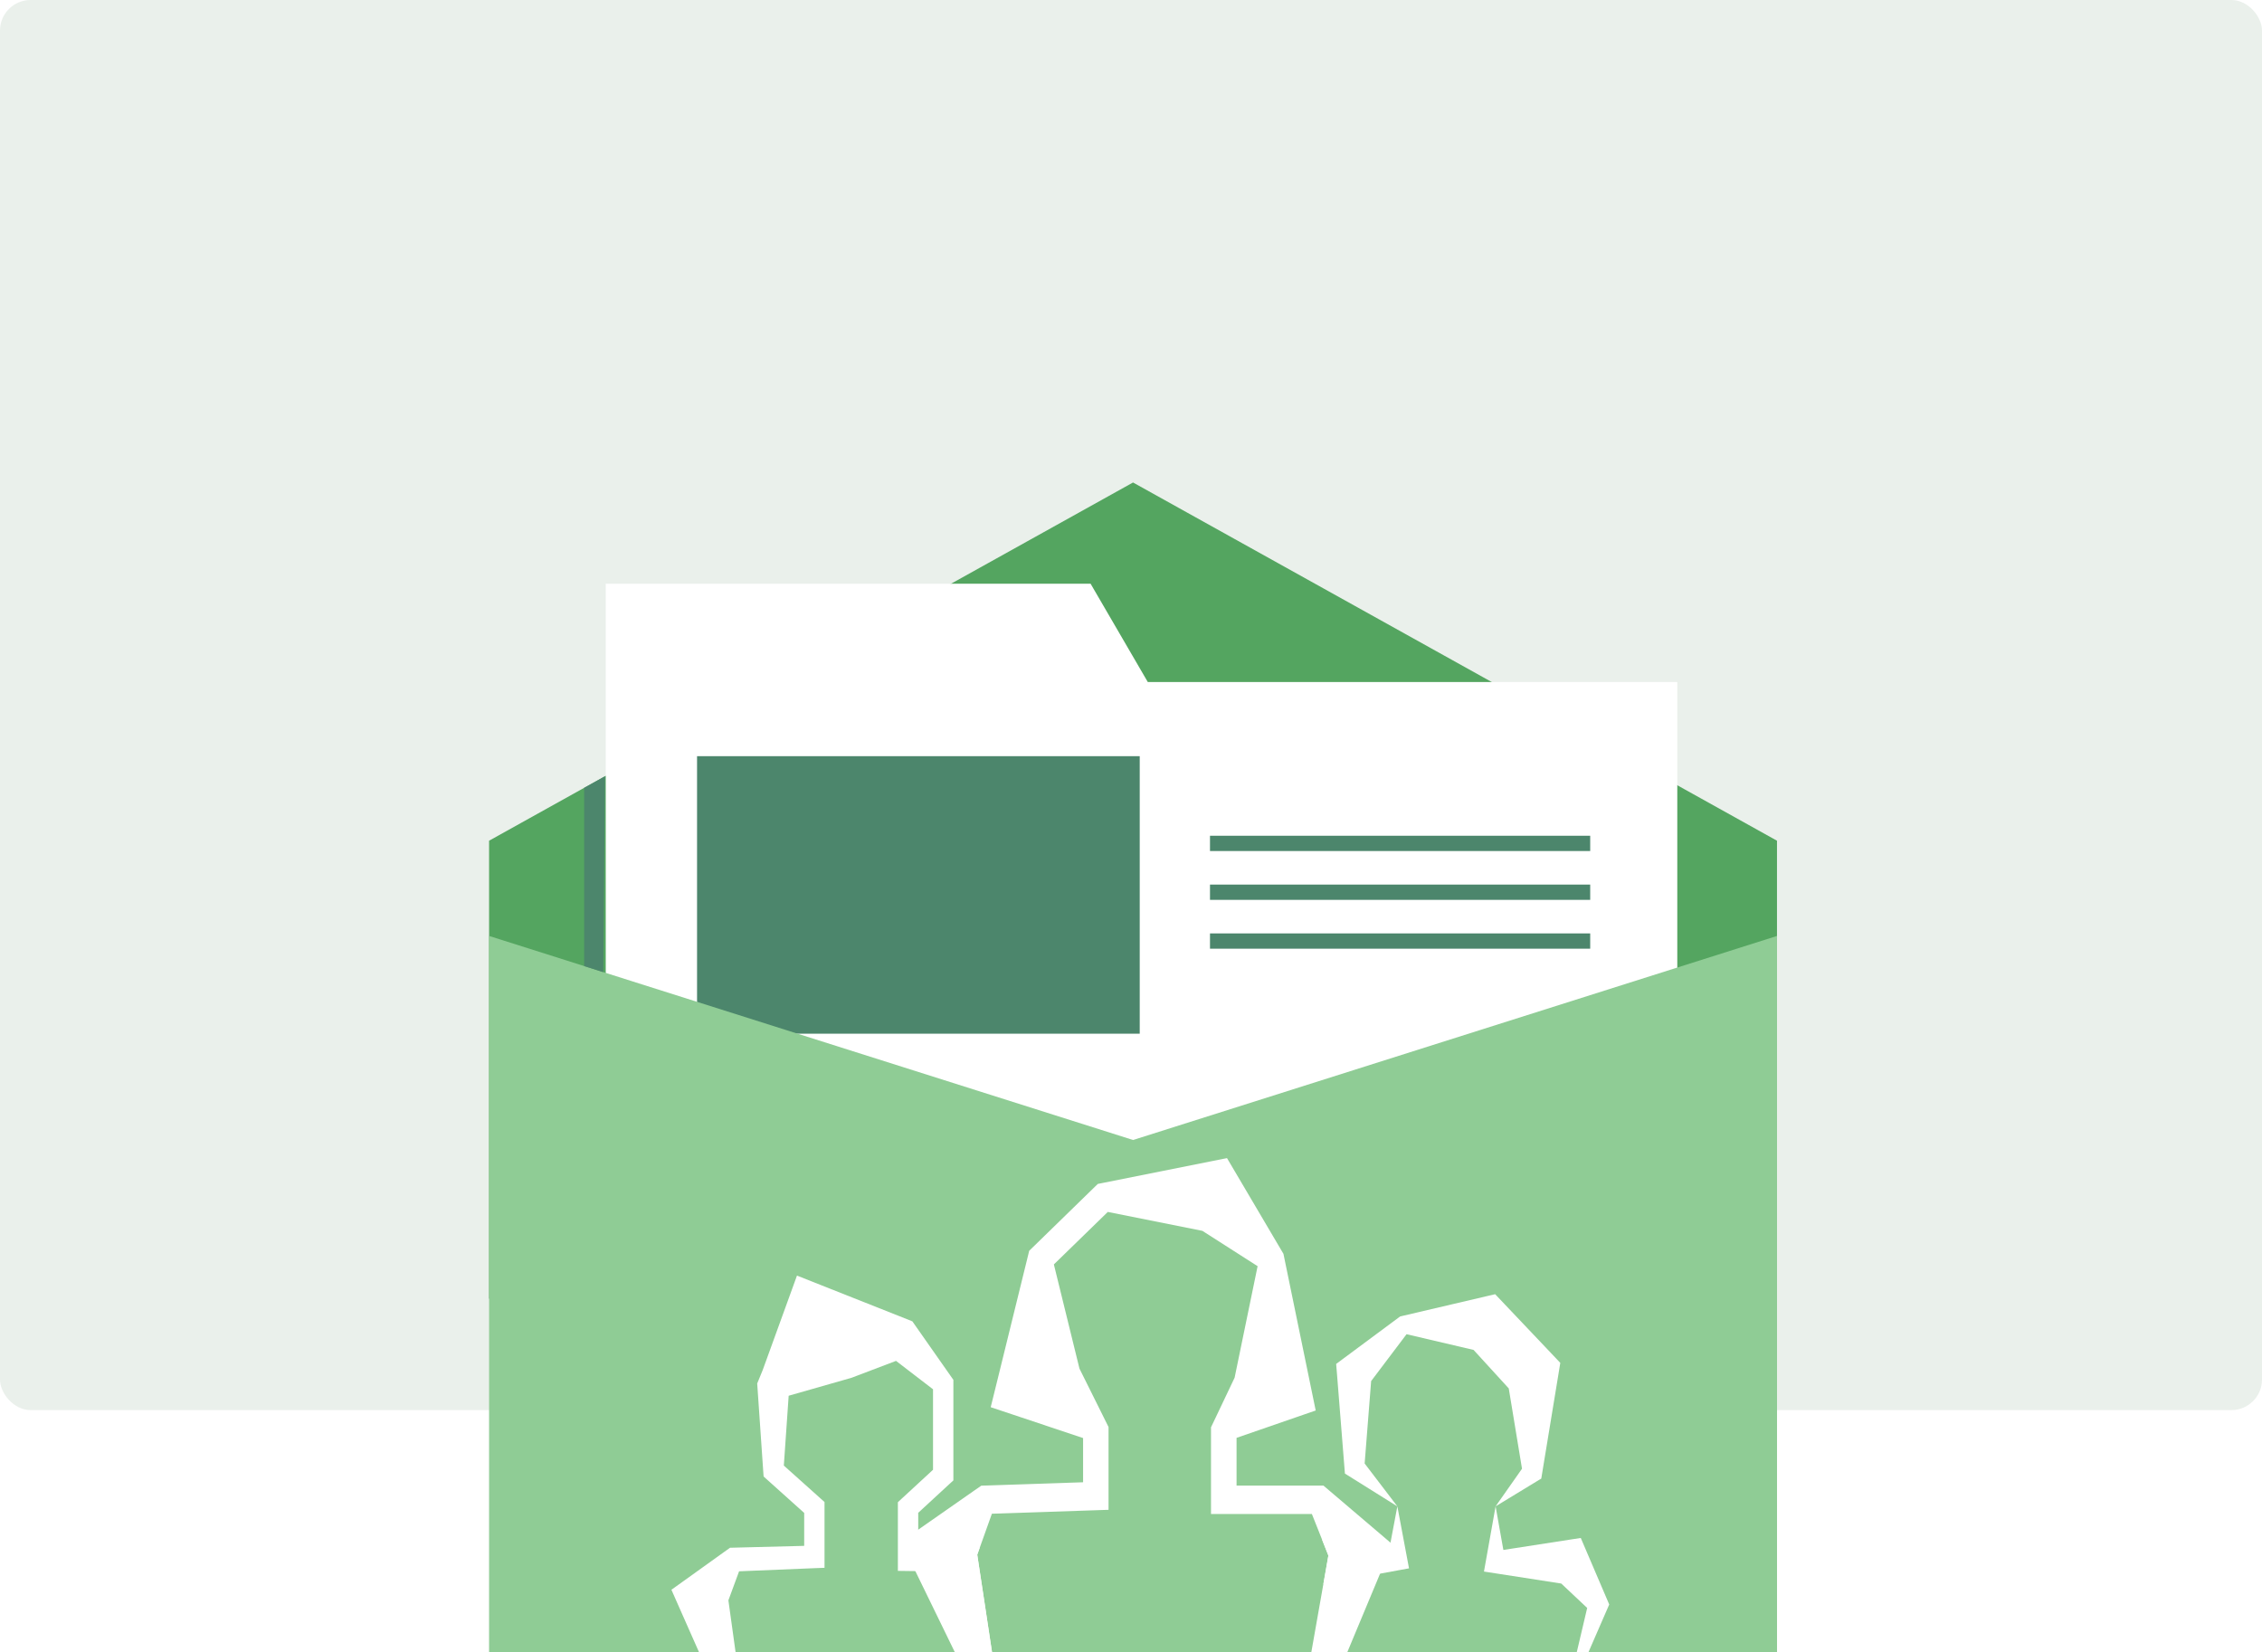
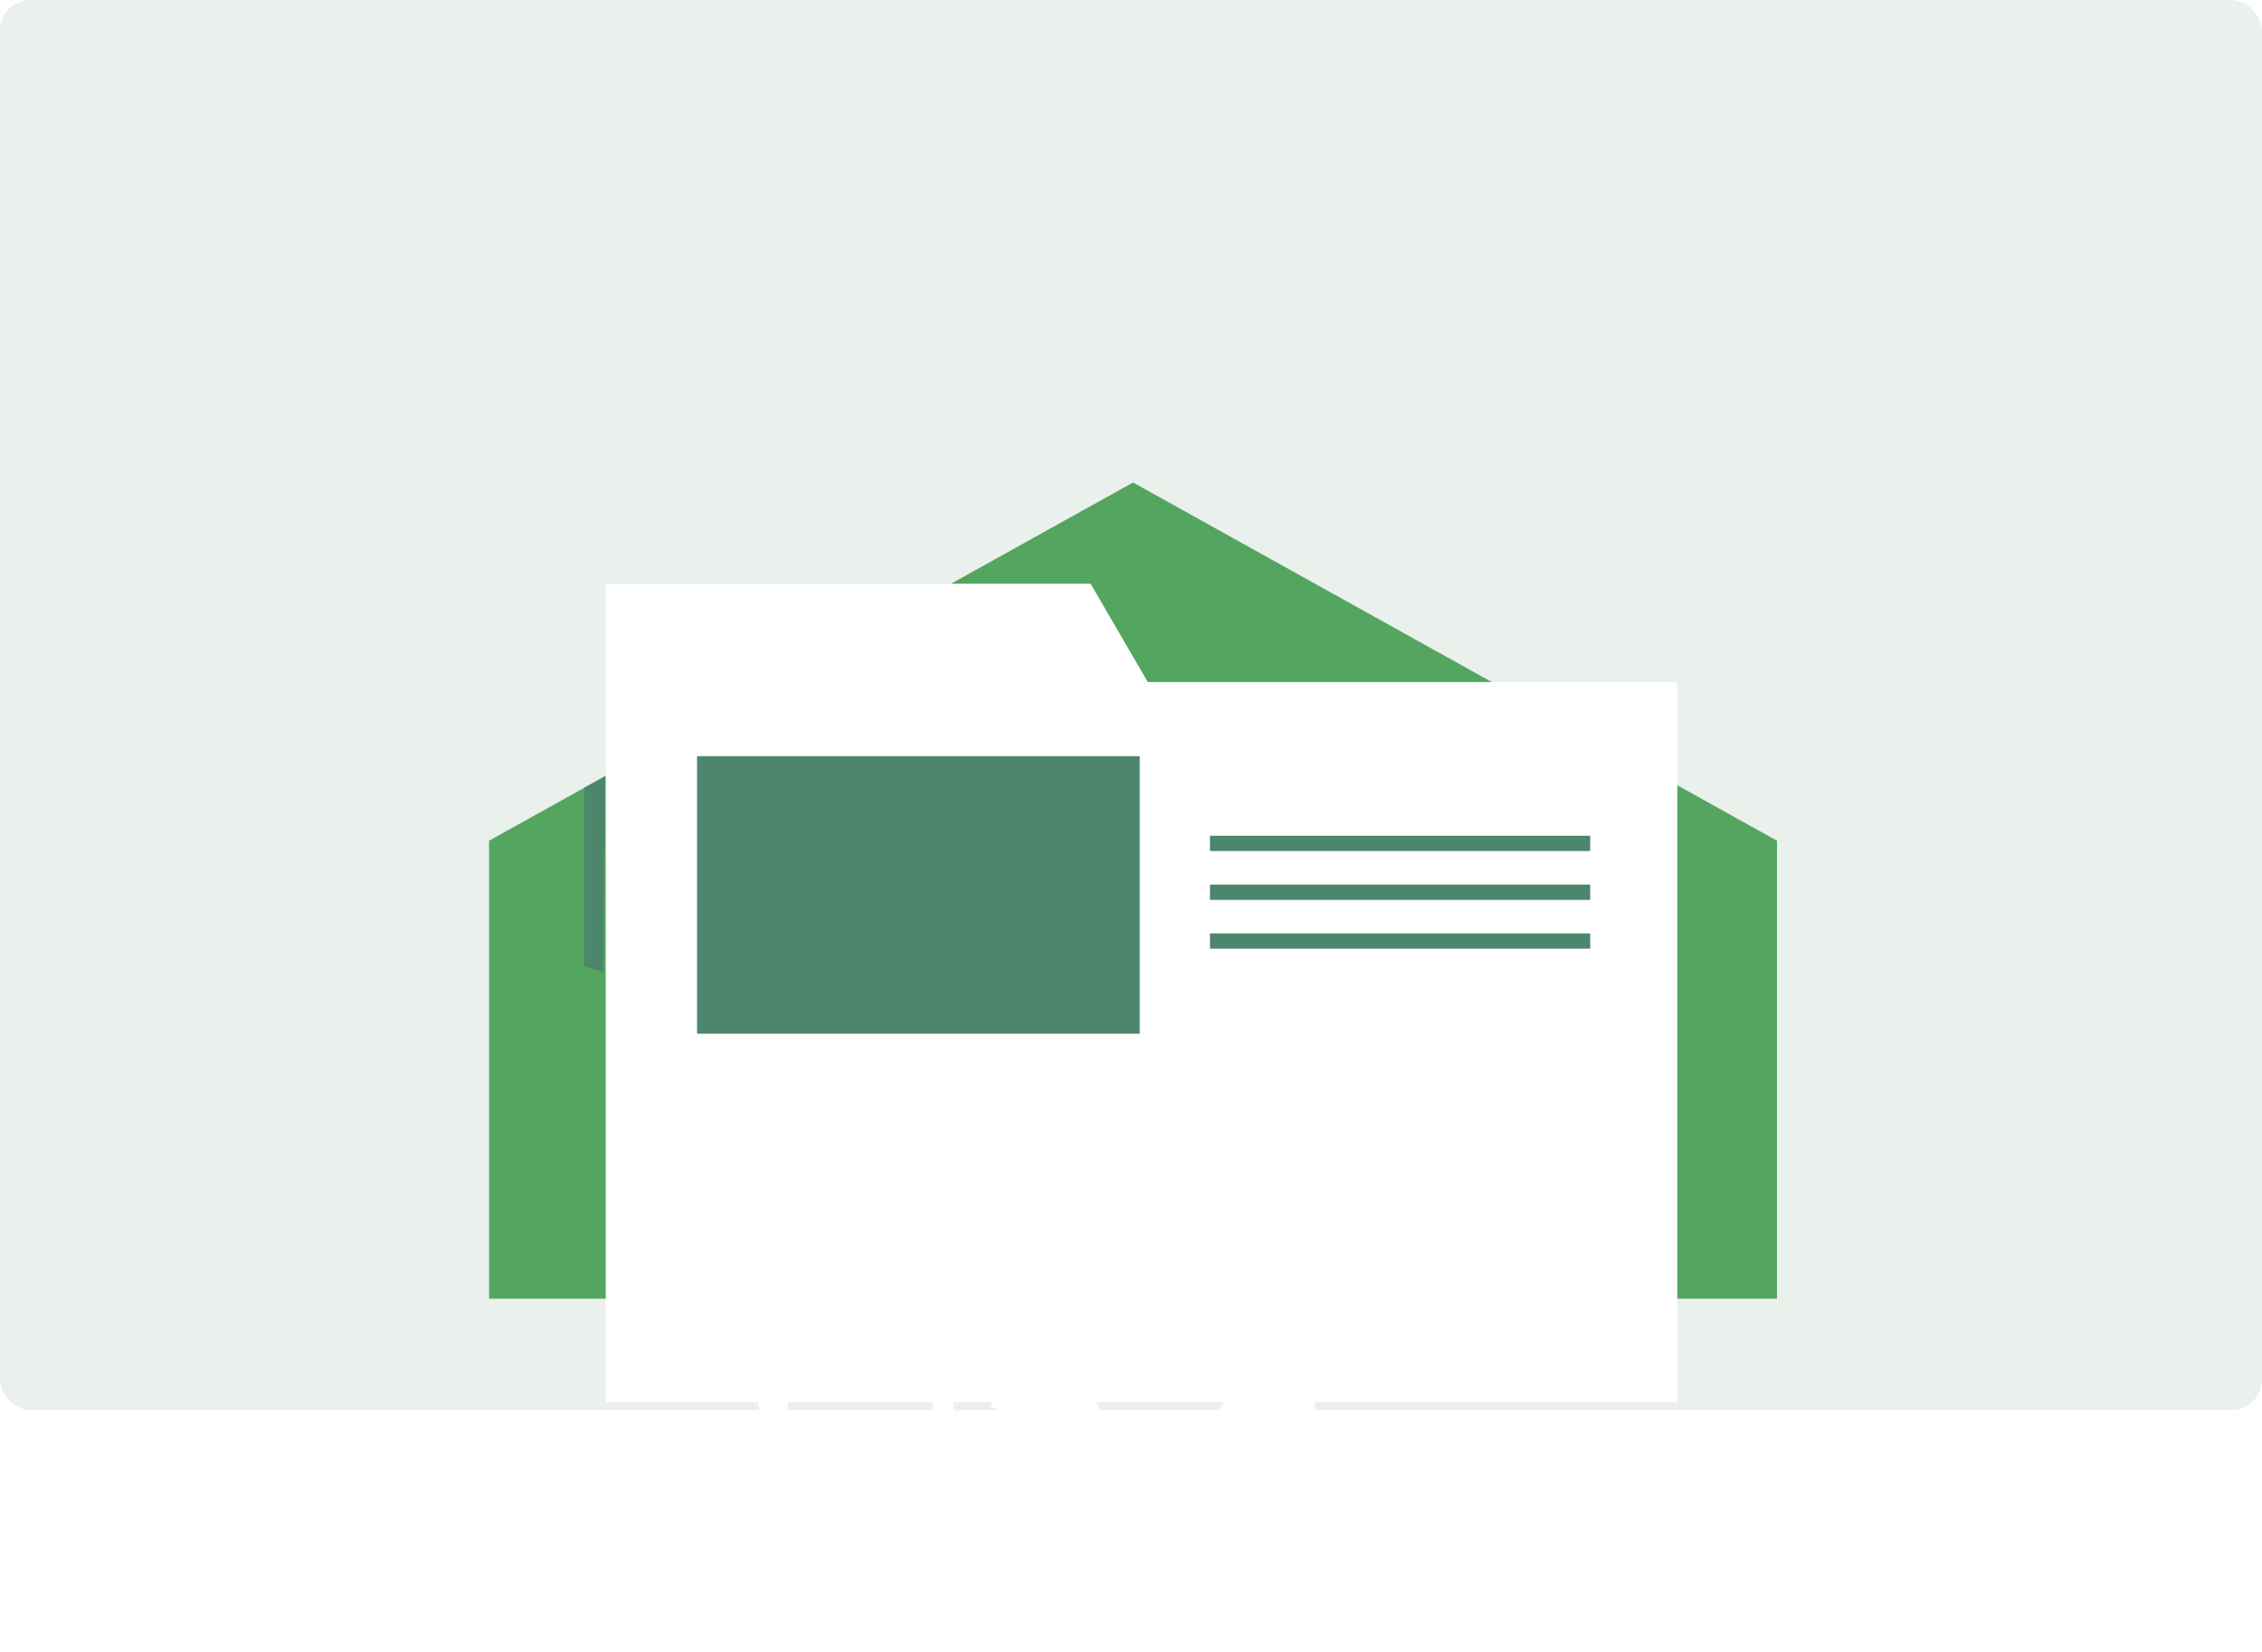
<svg xmlns="http://www.w3.org/2000/svg" width="444" height="324.377" viewBox="0 0 444 324.377">
  <defs>
    <style>.a,.f{fill:none;}.b{fill:#eaf0eb;}.c{fill:#54a560;}.d{fill:#fff;}.e{fill:#4c866c;}.f{stroke:#4c866c;stroke-miterlimit:10;stroke-width:3px;}.g{fill:#8fcc95;}.h{clip-path:url(#c);}.i{filter:url(#a);}</style>
    <filter id="a" x="114.392" y="110.082" width="219.331" height="169.679" filterUnits="userSpaceOnUse">
      <feOffset dy="2" input="SourceAlpha" />
      <feGaussianBlur stdDeviation="1.5" result="b" />
      <feFlood flood-color="#54a560" />
      <feComposite operator="in" in2="b" />
      <feComposite in="SourceGraphic" />
    </filter>
    <clipPath id="c">
      <path class="a" d="M1738,775.676V916.322h252.807V775.676l-126.4,40.057Z" transform="translate(-1738 -775.676)" />
    </clipPath>
  </defs>
  <g transform="translate(-691 -101)">
    <rect class="b" width="444" height="276.809" rx="6" transform="translate(691 101)" />
    <g transform="translate(-951 -492.638)">
      <path class="c" d="M1738,848.582V758.675l126.4-70.323,126.4,70.323v89.907Z" transform="translate(0 0)" />
      <g transform="translate(1760.892 706.22)">
        <g class="i" transform="matrix(1, 0, 0, 1, -118.89, -112.58)">
          <path class="d" d="M1970.788,866.559H1760.457V705.88h95.166l11.234,19.309h103.931Z" transform="translate(-1641.56 -593.3)" />
        </g>
        <rect class="e" width="86.891" height="54.479" transform="translate(17.93 35.86)" />
        <line class="f" x2="74.63" transform="translate(118.613 52.981)" />
        <line class="f" x2="74.63" transform="translate(118.613 62.566)" />
        <line class="f" x2="74.63" transform="translate(118.613 72.152)" />
      </g>
-       <path class="g" d="M1738,775.676V916.322h252.807V775.676l-126.4,40.057Z" transform="translate(0 1.693)" />
      <g transform="translate(1738 777.369)">
        <g class="h">
          <g transform="translate(35.794 43.618)">
            <path class="d" d="M1913.762,894.272l-.268.632-.5,1.2v.009l-.771,1.835-.869,2.079-9.9,23.723a2.569,2.569,0,0,1-1.461,1.465,1.931,1.931,0,0,1-.381.117,2.255,2.255,0,0,1-1.5-.217,2.9,2.9,0,0,1-1.413-3.092l.381-2.169.682-3.86,2.46-13.933.113-.641.09-.488v-.009l.779-4.439-1.225-3.1-2.013-5.062h-19.8V871.3l.909-1.9,3.726-7.838,4.513-21.888-10.836-6.934-18.571-3.716-10.584,10.306,5.024,20.451,4.773,9.592.933,1.88V887.5l-2.426.082-20.47.687-2.37,6.635-.5,1.411,1.169,7.693.463,3.038,2.029,13.426a2.817,2.817,0,0,1-2.086,3.263,2.48,2.48,0,0,1-2.646-1.446l-.332-.678-10.754-22.078-.553-1.139-2.256-4.629,3.392-2.378.016-.009,10.925-7.63,1.42-.986.431-.017,19.553-.651v-8.679l-13.661-4.566-4.472-1.491,1.4-5.669,5.747-23.37.406-1.664.446-.434,12.557-12.241.47-.453,1.185-.235,21.306-4.258,2.865-.57,1.469,2.486,9.042,15.342.568.958.219,1.067,5.049,24.527,1.063,5.162-3.8,1.311-11.736,4.059v9.367h17.053l1.25,1.066,9.837,8.372,2.087,1.781Z" transform="translate(-1772.256 -818.465)" />
            <path class="d" d="M1898.651,900.765l11.136-2.034,3.441-.633,2.232-.407-.333-1.772-1.956-10.4-1.347,7.142-.17.913-13.246-1.492,1.226,3.1-.779,4.439v.009Z" transform="translate(-1770.684 -817.165)" />
-             <path class="d" d="M1940.9,881.143l-8.5,5.172,5.187-7.386h0l-2.6-15.767h0l-6.907-7.558h0l-13.157-3.083h0l-6.948,9.2h0L1906.7,877.9h0l6.42,8.417-9.683-6.057-.609-.38-.105-1.3-1.461-18.344-.154-1.88,1.291-.958,10.876-8.073.4-.289.649-.154,16.363-3.833,1.631-.38,1.843,1.944,9.034,9.52,1.907,2.016-.341,2.088-3.166,19.248-.227,1.383Z" transform="translate(-1770.632 -817.957)" />
-             <path class="d" d="M1954.157,904.788l-.308.705-7.622,17.512a.245.245,0,0,1-.341.135.3.3,0,0,1-.139-.334l4.083-17.341h0l-5.089-4.791h0l-12.889-2-2.281-.353.325-1.827,1.956-10.975,1.526,8.561h0l12.938-2.006,2.256-.345.885,2.07,4.107,9.6Z" transform="translate(-1770.081 -817.165)" />
            <path class="d" d="M1895.565,918l2.338,5.288a.348.348,0,0,0,.2.19.279.279,0,0,0,.211.009.284.284,0,0,0,.17-.126.413.413,0,0,0,.072-.353l-2.3-8.869Z" transform="translate(-1770.74 -816.611)" />
            <path class="d" d="M1834.3,903.57l-1.169-7.693.5-1.411-.284.009-.43.009h-.389l-10.974.126v-6.961l6.177-5.7.723-.66V861.549l-.633-.9-7.3-10.415-.114-.163-2.483-.994-15.609-6.185-4.561-1.808-1.591,4.385-5.129,14.14-1.088,2.657,1.176,17.114.082,1.14.666.6,7.3,6.555v6.464l-14.163.362-.389.009-1.169.832-7.913,5.677-2.427,1.736,1.51,3.426,8.546,19.311a1.98,1.98,0,0,0,2.118,1.23,2.23,2.23,0,0,0,1.689-2.568l-2.679-19.32,2.1-5.7,14.829-.615,1.94-.072v-12.91l-.746-.67-7.241-6.49.95-13.707,12.346-3.526,8.725-3.317,7.264,5.578V879.2l-6.177,5.7-.722.67V899.05l2,.027,1.413.017,10.779.118h.259l2.1,5.65-2.386,16.309.332.678a2.48,2.48,0,0,0,2.646,1.446,2.818,2.818,0,0,0,2.086-3.263l-2.029-13.426Z" transform="translate(-1773.113 -818.027)" />
          </g>
        </g>
      </g>
      <path class="e" d="M1756.307,747.2v34.99l3.752,1.189.334-38.452Z" transform="translate(0.355 1.097)" />
    </g>
  </g>
</svg>